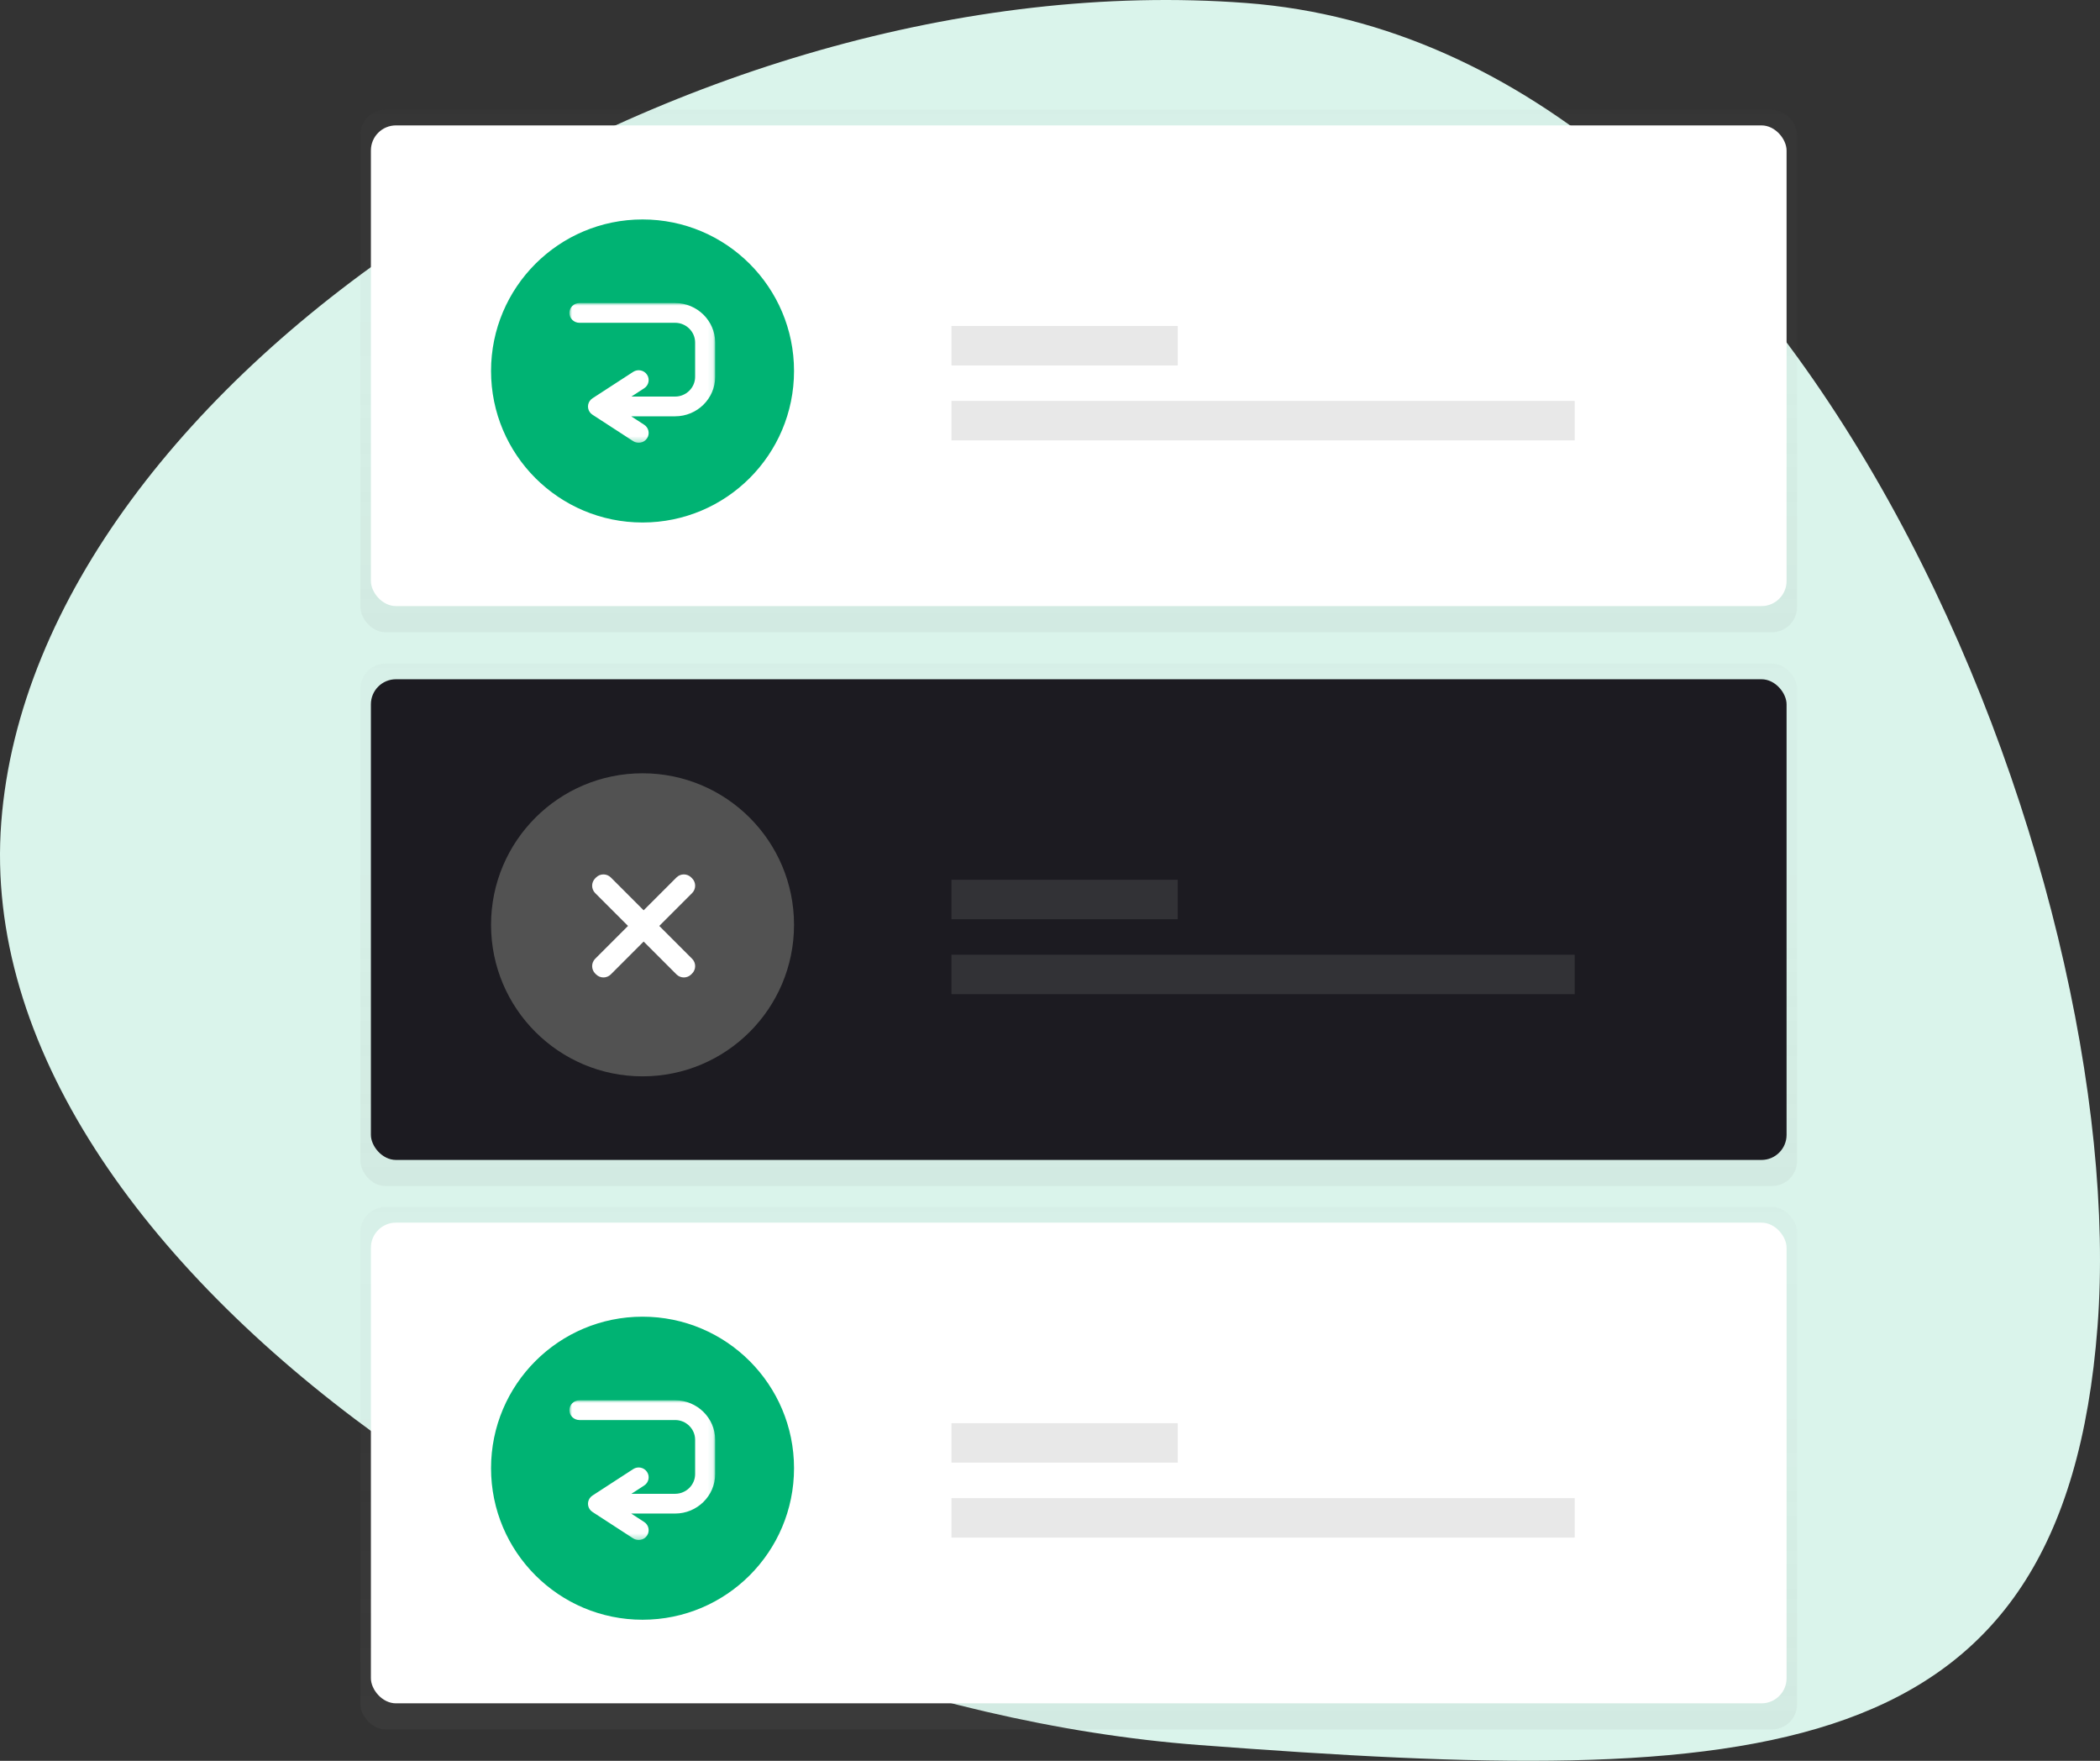
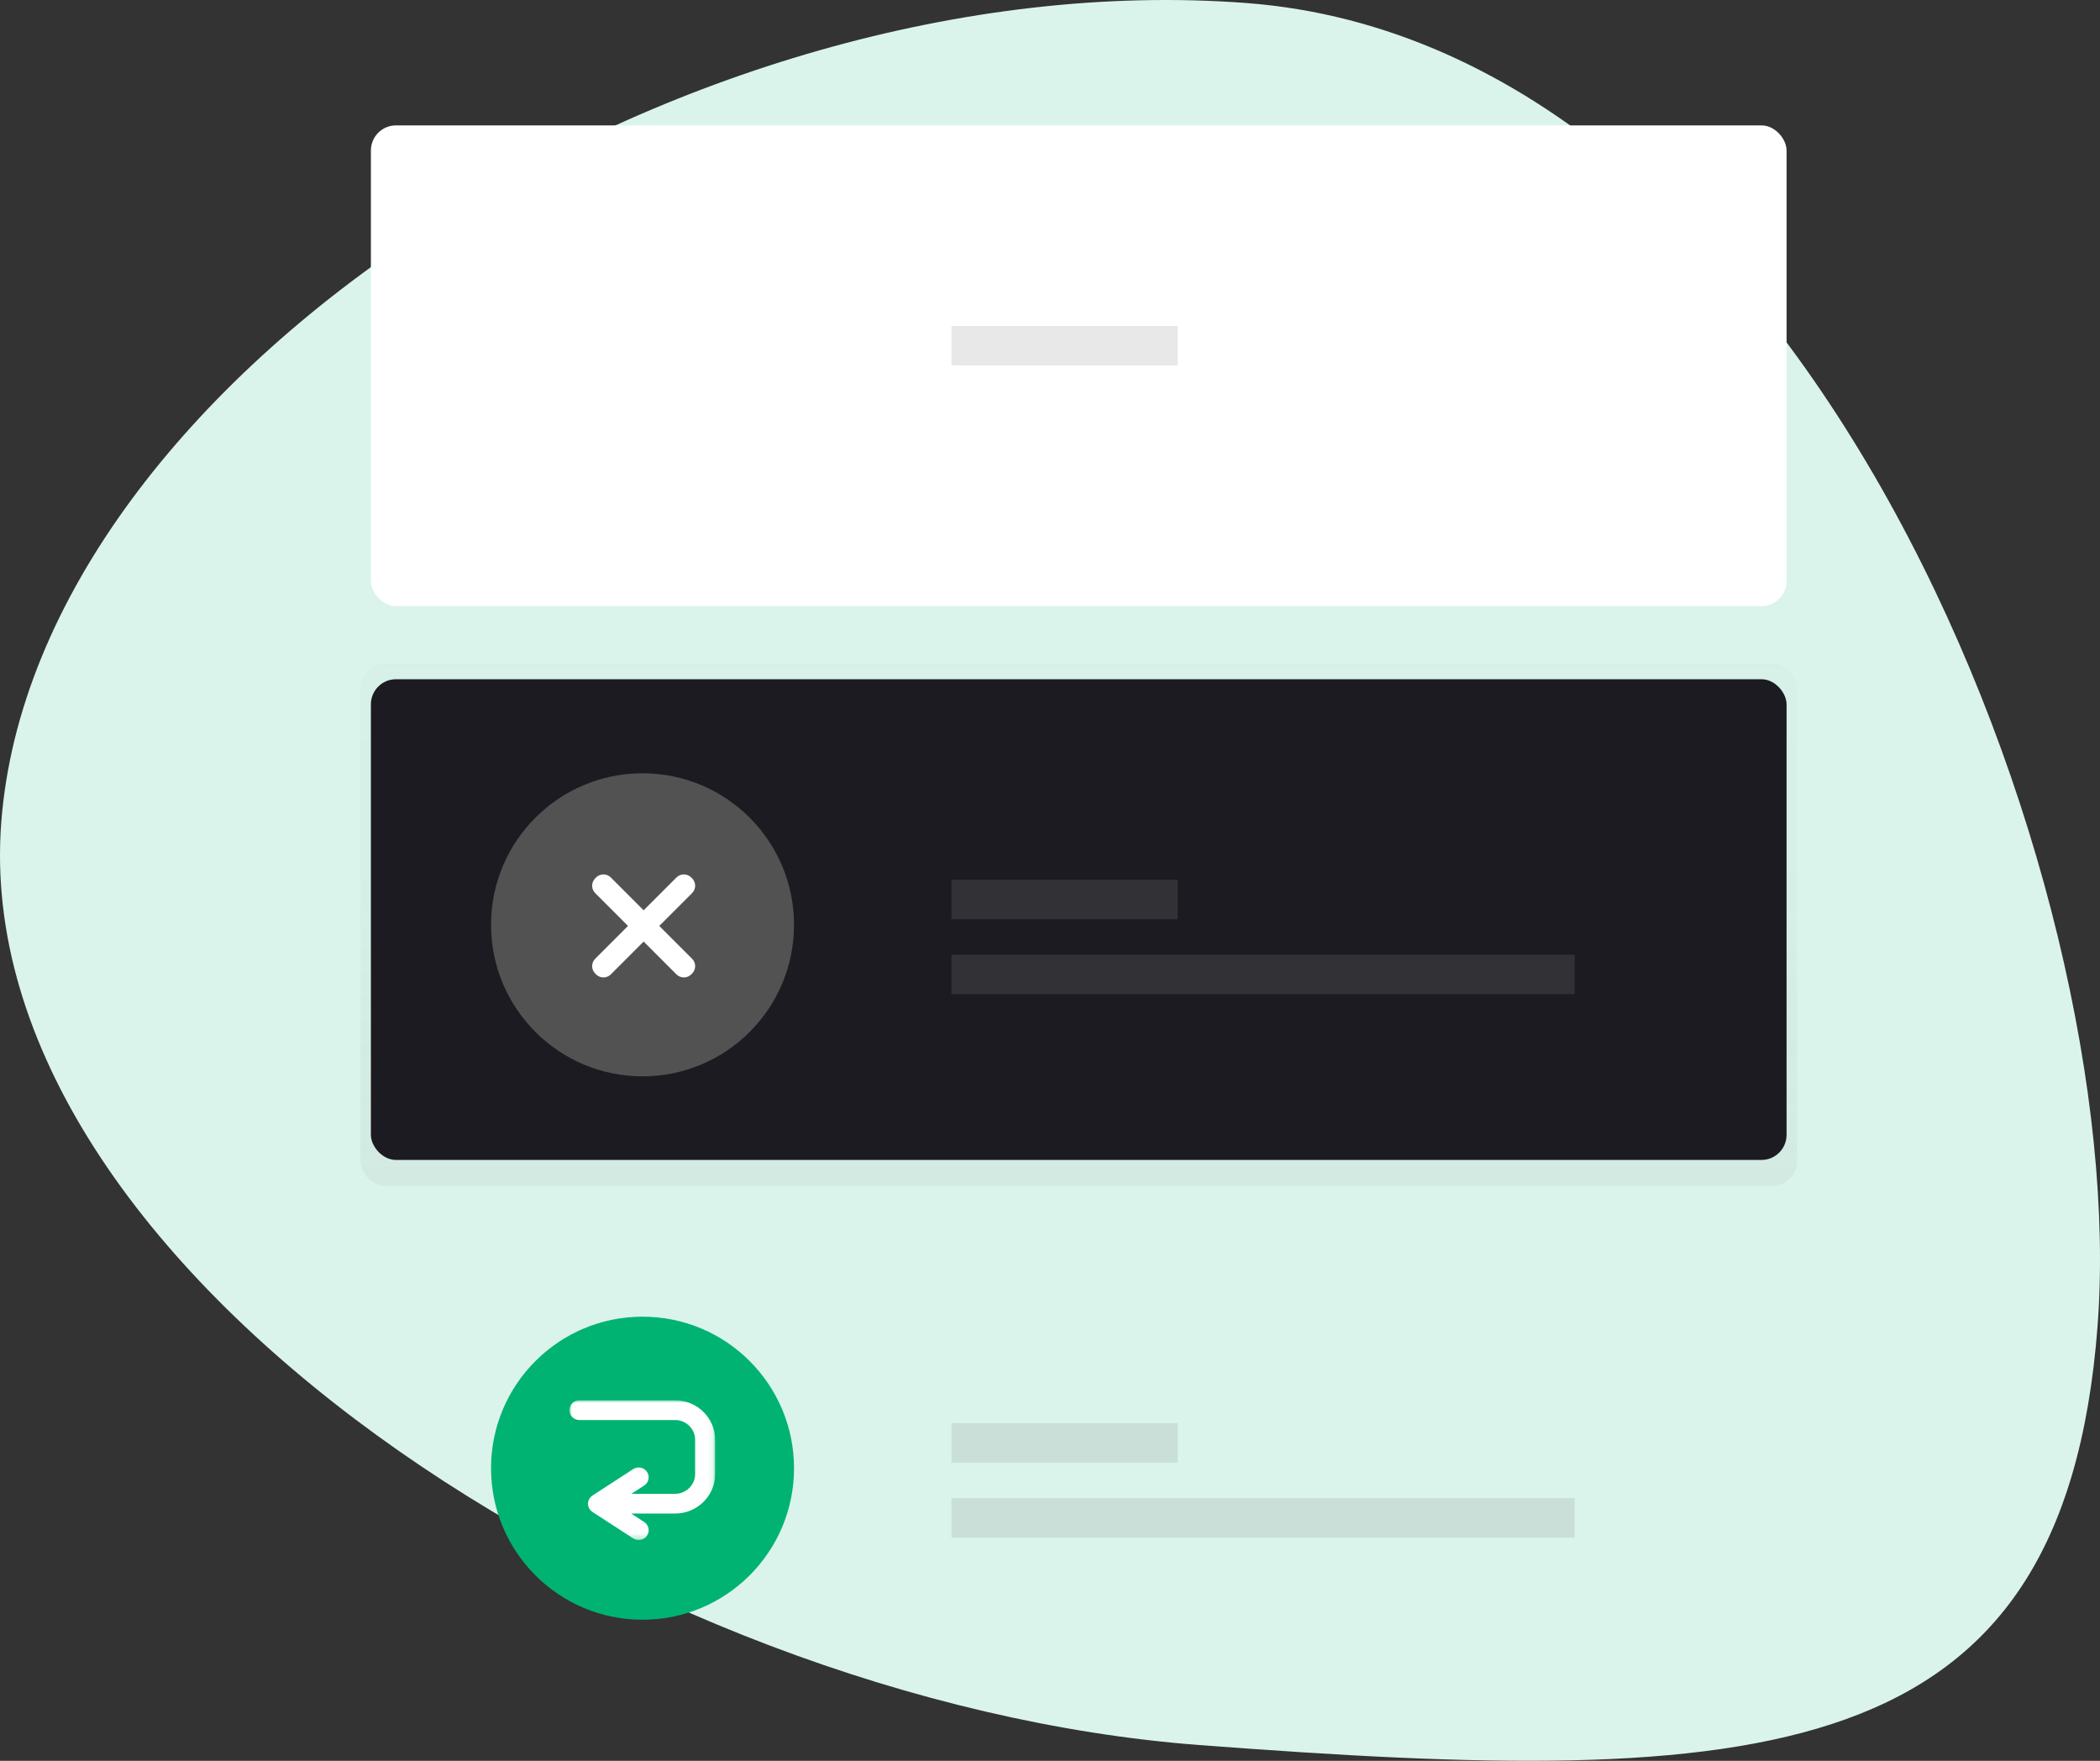
<svg xmlns="http://www.w3.org/2000/svg" xmlns:xlink="http://www.w3.org/1999/xlink" width="402px" height="337px" viewBox="0 0 402 337" version="1.1">
  <rect x="0" y="0" width="402" height="337" fill="#333333" stroke="none" />
  <title>D9DD6C3F-AC40-4AA4-89B4-C906E12E1001</title>
  <desc>Created with sketchtool.</desc>
  <defs>
    <linearGradient x1="50%" y1="100%" x2="50%" y2="0%" id="linearGradient-1">
      <stop stop-color="#808080" stop-opacity="0.25" offset="0%" />
      <stop stop-color="#808080" stop-opacity="0.12" offset="54%" />
      <stop stop-color="#808080" stop-opacity="0.1" offset="100%" />
    </linearGradient>
    <polygon id="path-2" points="0 0 27.904 0 27.904 26.745 0 26.745" />
    <polygon id="path-4" points="0 0 27.904 0 27.904 26.745 0 26.745" />
  </defs>
  <g id="DESIGNS" stroke="none" stroke-width="1" fill="none" fill-rule="evenodd">
    <g id="DESIGN-1_DESKTOP" transform="translate(-944, -3739)">
      <g id="Group-24" transform="translate(944, 3739)">
        <path d="M229.553,333.979 C121.987,325.829 -6.291,242.849 0.24,157.407 C6.77,71.966 131.009,-7.573 238.576,0.577 C346.142,8.726 408.061,168.402 401.53,253.844 C394.999,339.286 337.12,342.129 229.553,333.979 Z" id="Path" fill="#DAF4EB" fill-rule="nonzero" />
-         <rect id="Rectangle" fill="url(#linearGradient-1)" fill-rule="nonzero" opacity="0.35" x="69" y="21" width="275" height="100" rx="4.8" />
        <rect id="Rectangle-Copy-2" fill="url(#linearGradient-1)" fill-rule="nonzero" opacity="0.35" x="69" y="127" width="275" height="100" rx="4.8" />
-         <rect id="Rectangle-Copy-4" fill="url(#linearGradient-1)" fill-rule="nonzero" opacity="0.35" x="69" y="231" width="275" height="100" rx="4.8" />
        <rect id="Rectangle" fill="#FFFFFF" fill-rule="nonzero" x="71" y="24" width="271" height="92" rx="4.8" />
        <rect id="Rectangle-Copy-3" fill="#1C1B21" fill-rule="nonzero" x="71" y="130" width="271" height="92" rx="4.8" />
-         <rect id="Rectangle-Copy-5" fill="#FFFFFF" fill-rule="nonzero" x="71" y="234" width="271" height="92" rx="4.8" />
-         <circle id="Oval" fill="#00B373" fill-rule="nonzero" cx="123" cy="71" r="29" />
        <circle id="Oval-Copy-2" fill="#525252" fill-rule="nonzero" cx="123" cy="177" r="29" />
        <circle id="Oval-Copy-3" fill="#00B373" fill-rule="nonzero" cx="123" cy="281" r="29" />
        <g id="Group" opacity="0.2" transform="translate(182, 62)" fill="#8B8B8B" fill-rule="nonzero">
          <rect id="Rectangle" x="0.135" y="0.383" width="43.315" height="7.551" />
-           <rect id="Rectangle" x="0.135" y="14.728" width="119.307" height="7.551" />
        </g>
        <g id="Group-Copy-5" opacity="0.2" transform="translate(182, 168)" fill="#8B8B8B" fill-rule="nonzero">
          <rect id="Rectangle" x="0.135" y="0.383" width="43.315" height="7.551" />
          <rect id="Rectangle" x="0.135" y="14.728" width="119.307" height="7.551" />
        </g>
        <g id="Group-Copy-6" opacity="0.2" transform="translate(182, 272)" fill="#8B8B8B" fill-rule="nonzero">
          <rect id="Rectangle" x="0.135" y="0.383" width="43.315" height="7.551" />
          <rect id="Rectangle" x="0.135" y="14.728" width="119.307" height="7.551" />
        </g>
        <g id="Group-3" transform="translate(109, 58)">
          <mask id="mask-3" fill="white">
            <use xlink:href="#path-2" />
          </mask>
          <g id="Clip-2" />
          <path d="M1.919,3.779 C0.859,3.779 0,2.933 0,1.89 C0,0.846 0.859,0 1.919,0 L20.238,0 C22.348,0 24.265,0.849 25.653,2.216 C27.041,3.584 27.904,5.473 27.904,7.549 L27.904,14.129 C27.904,16.206 27.041,18.094 25.653,19.461 C24.265,20.829 22.348,21.677 20.238,21.677 L11.827,21.677 L14.312,23.291 C15.194,23.862 15.439,25.028 14.859,25.897 C14.279,26.765 13.095,27.006 12.213,26.435 L4.419,21.373 C3.537,20.803 3.293,19.637 3.872,18.768 C4.028,18.535 4.227,18.347 4.452,18.208 L12.213,13.168 C13.095,12.597 14.279,12.838 14.859,13.706 C15.439,14.574 15.194,15.741 14.312,16.312 L11.869,17.898 L20.238,17.898 C21.288,17.898 22.246,17.473 22.94,16.789 C23.635,16.105 24.066,15.162 24.066,14.129 L24.066,7.549 C24.066,6.516 23.635,5.573 22.94,4.888 C22.245,4.204 21.288,3.779 20.238,3.779 L1.919,3.779 Z" id="Fill-1" fill="#FFFFFF" mask="url(#mask-3)" />
        </g>
        <g id="Group-3-Copy-2" transform="translate(109, 268)">
          <mask id="mask-5" fill="white">
            <use xlink:href="#path-4" />
          </mask>
          <g id="Clip-2" />
          <path d="M1.919,3.779 C0.859,3.779 0,2.933 0,1.89 C0,0.846 0.859,0 1.919,0 L20.238,0 C22.348,0 24.265,0.849 25.653,2.216 C27.041,3.584 27.904,5.473 27.904,7.549 L27.904,14.129 C27.904,16.206 27.041,18.094 25.653,19.461 C24.265,20.829 22.348,21.677 20.238,21.677 L11.827,21.677 L14.312,23.291 C15.194,23.862 15.439,25.028 14.859,25.897 C14.279,26.765 13.095,27.006 12.213,26.435 L4.419,21.373 C3.537,20.803 3.293,19.637 3.872,18.768 C4.028,18.535 4.227,18.347 4.452,18.208 L12.213,13.168 C13.095,12.597 14.279,12.838 14.859,13.706 C15.439,14.574 15.194,15.741 14.312,16.312 L11.869,17.898 L20.238,17.898 C21.288,17.898 22.246,17.473 22.94,16.789 C23.635,16.105 24.066,15.162 24.066,14.129 L24.066,7.549 C24.066,6.516 23.635,5.573 22.94,4.888 C22.245,4.204 21.288,3.779 20.238,3.779 L1.919,3.779 Z" id="Fill-1" fill="#FFFFFF" mask="url(#mask-5)" />
        </g>
        <path d="M125.329,175.097 L134.213,175.097 C135.318,175.097 136.213,175.992 136.213,177.097 L136.213,177.329 C136.213,178.434 135.318,179.329 134.213,179.329 L125.329,179.329 L125.329,188.213 C125.329,189.318 124.434,190.213 123.329,190.213 L123.097,190.213 C121.992,190.213 121.097,189.318 121.097,188.213 L121.097,179.329 L112.213,179.329 C111.109,179.329 110.213,178.434 110.213,177.329 L110.213,177.097 C110.213,175.992 111.109,175.097 112.213,175.097 L121.097,175.097 L121.097,166.213 C121.097,165.109 121.992,164.213 123.097,164.213 L123.329,164.213 C124.434,164.213 125.329,165.109 125.329,166.213 L125.329,175.097 Z" id="Combined-Shape" fill="#FFFFFF" transform="translate(123.213, 177.213) rotate(-315) translate(-123.213, -177.213) " />
      </g>
    </g>
  </g>
</svg>